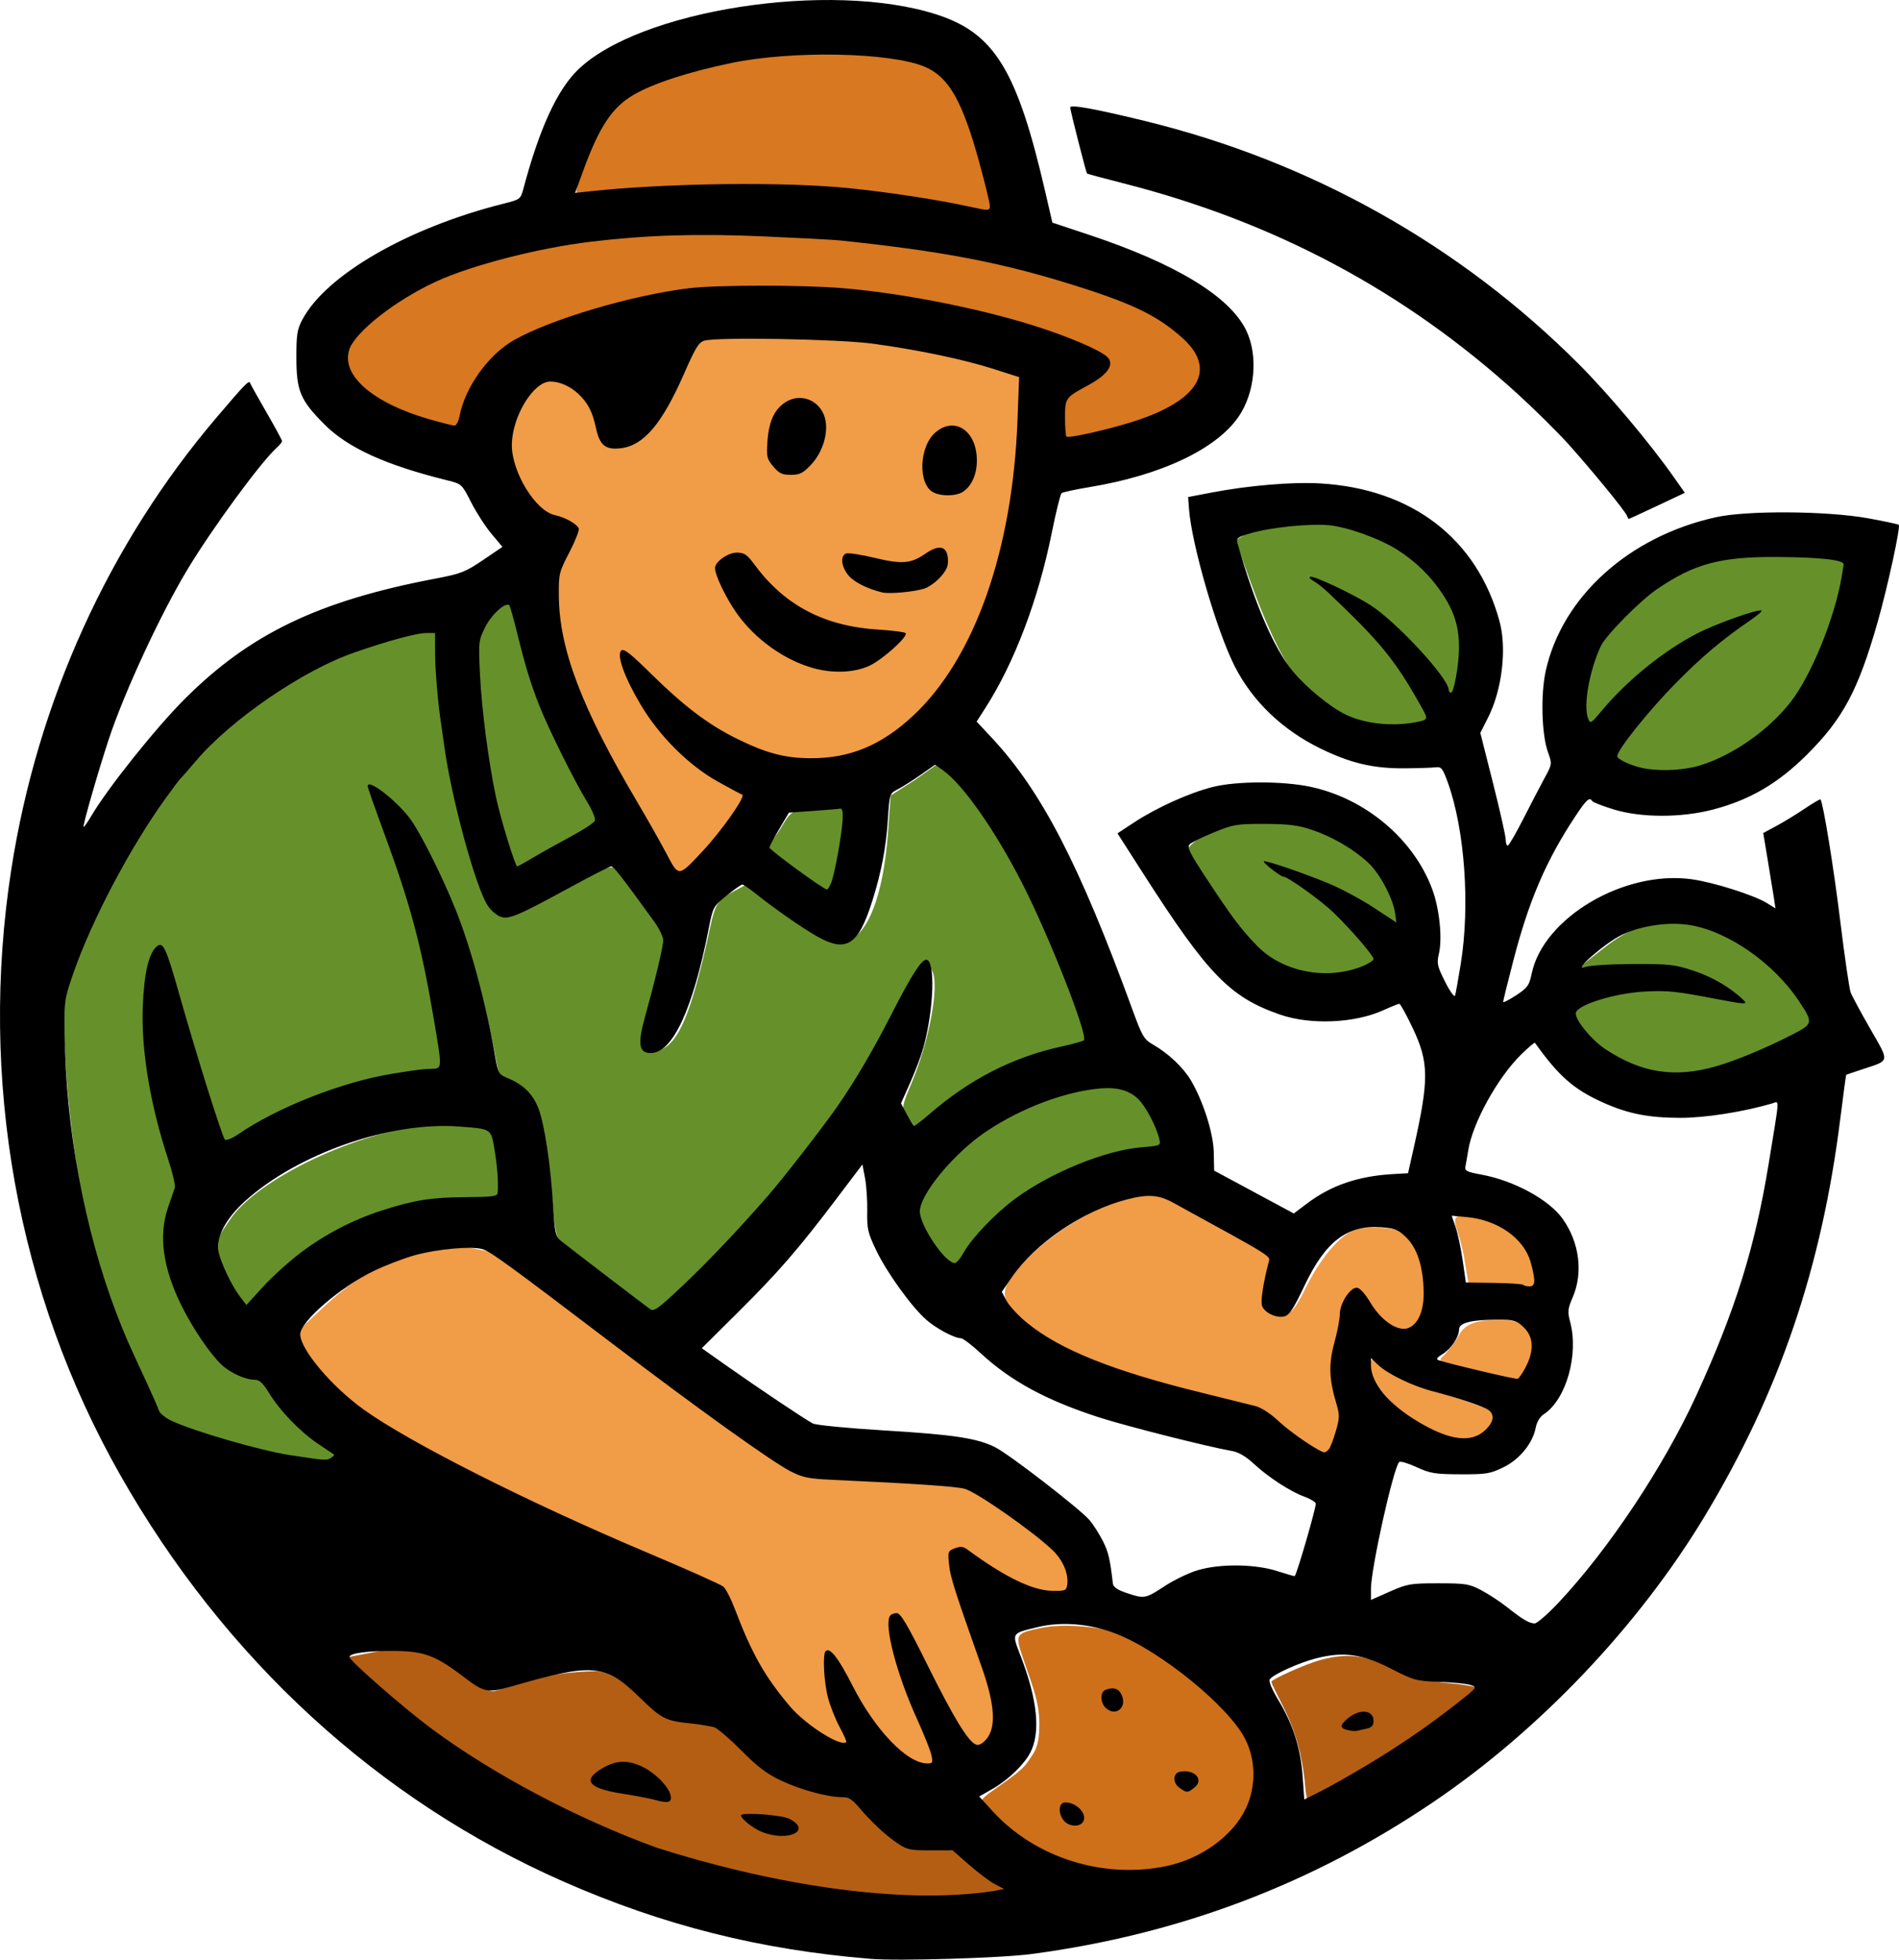
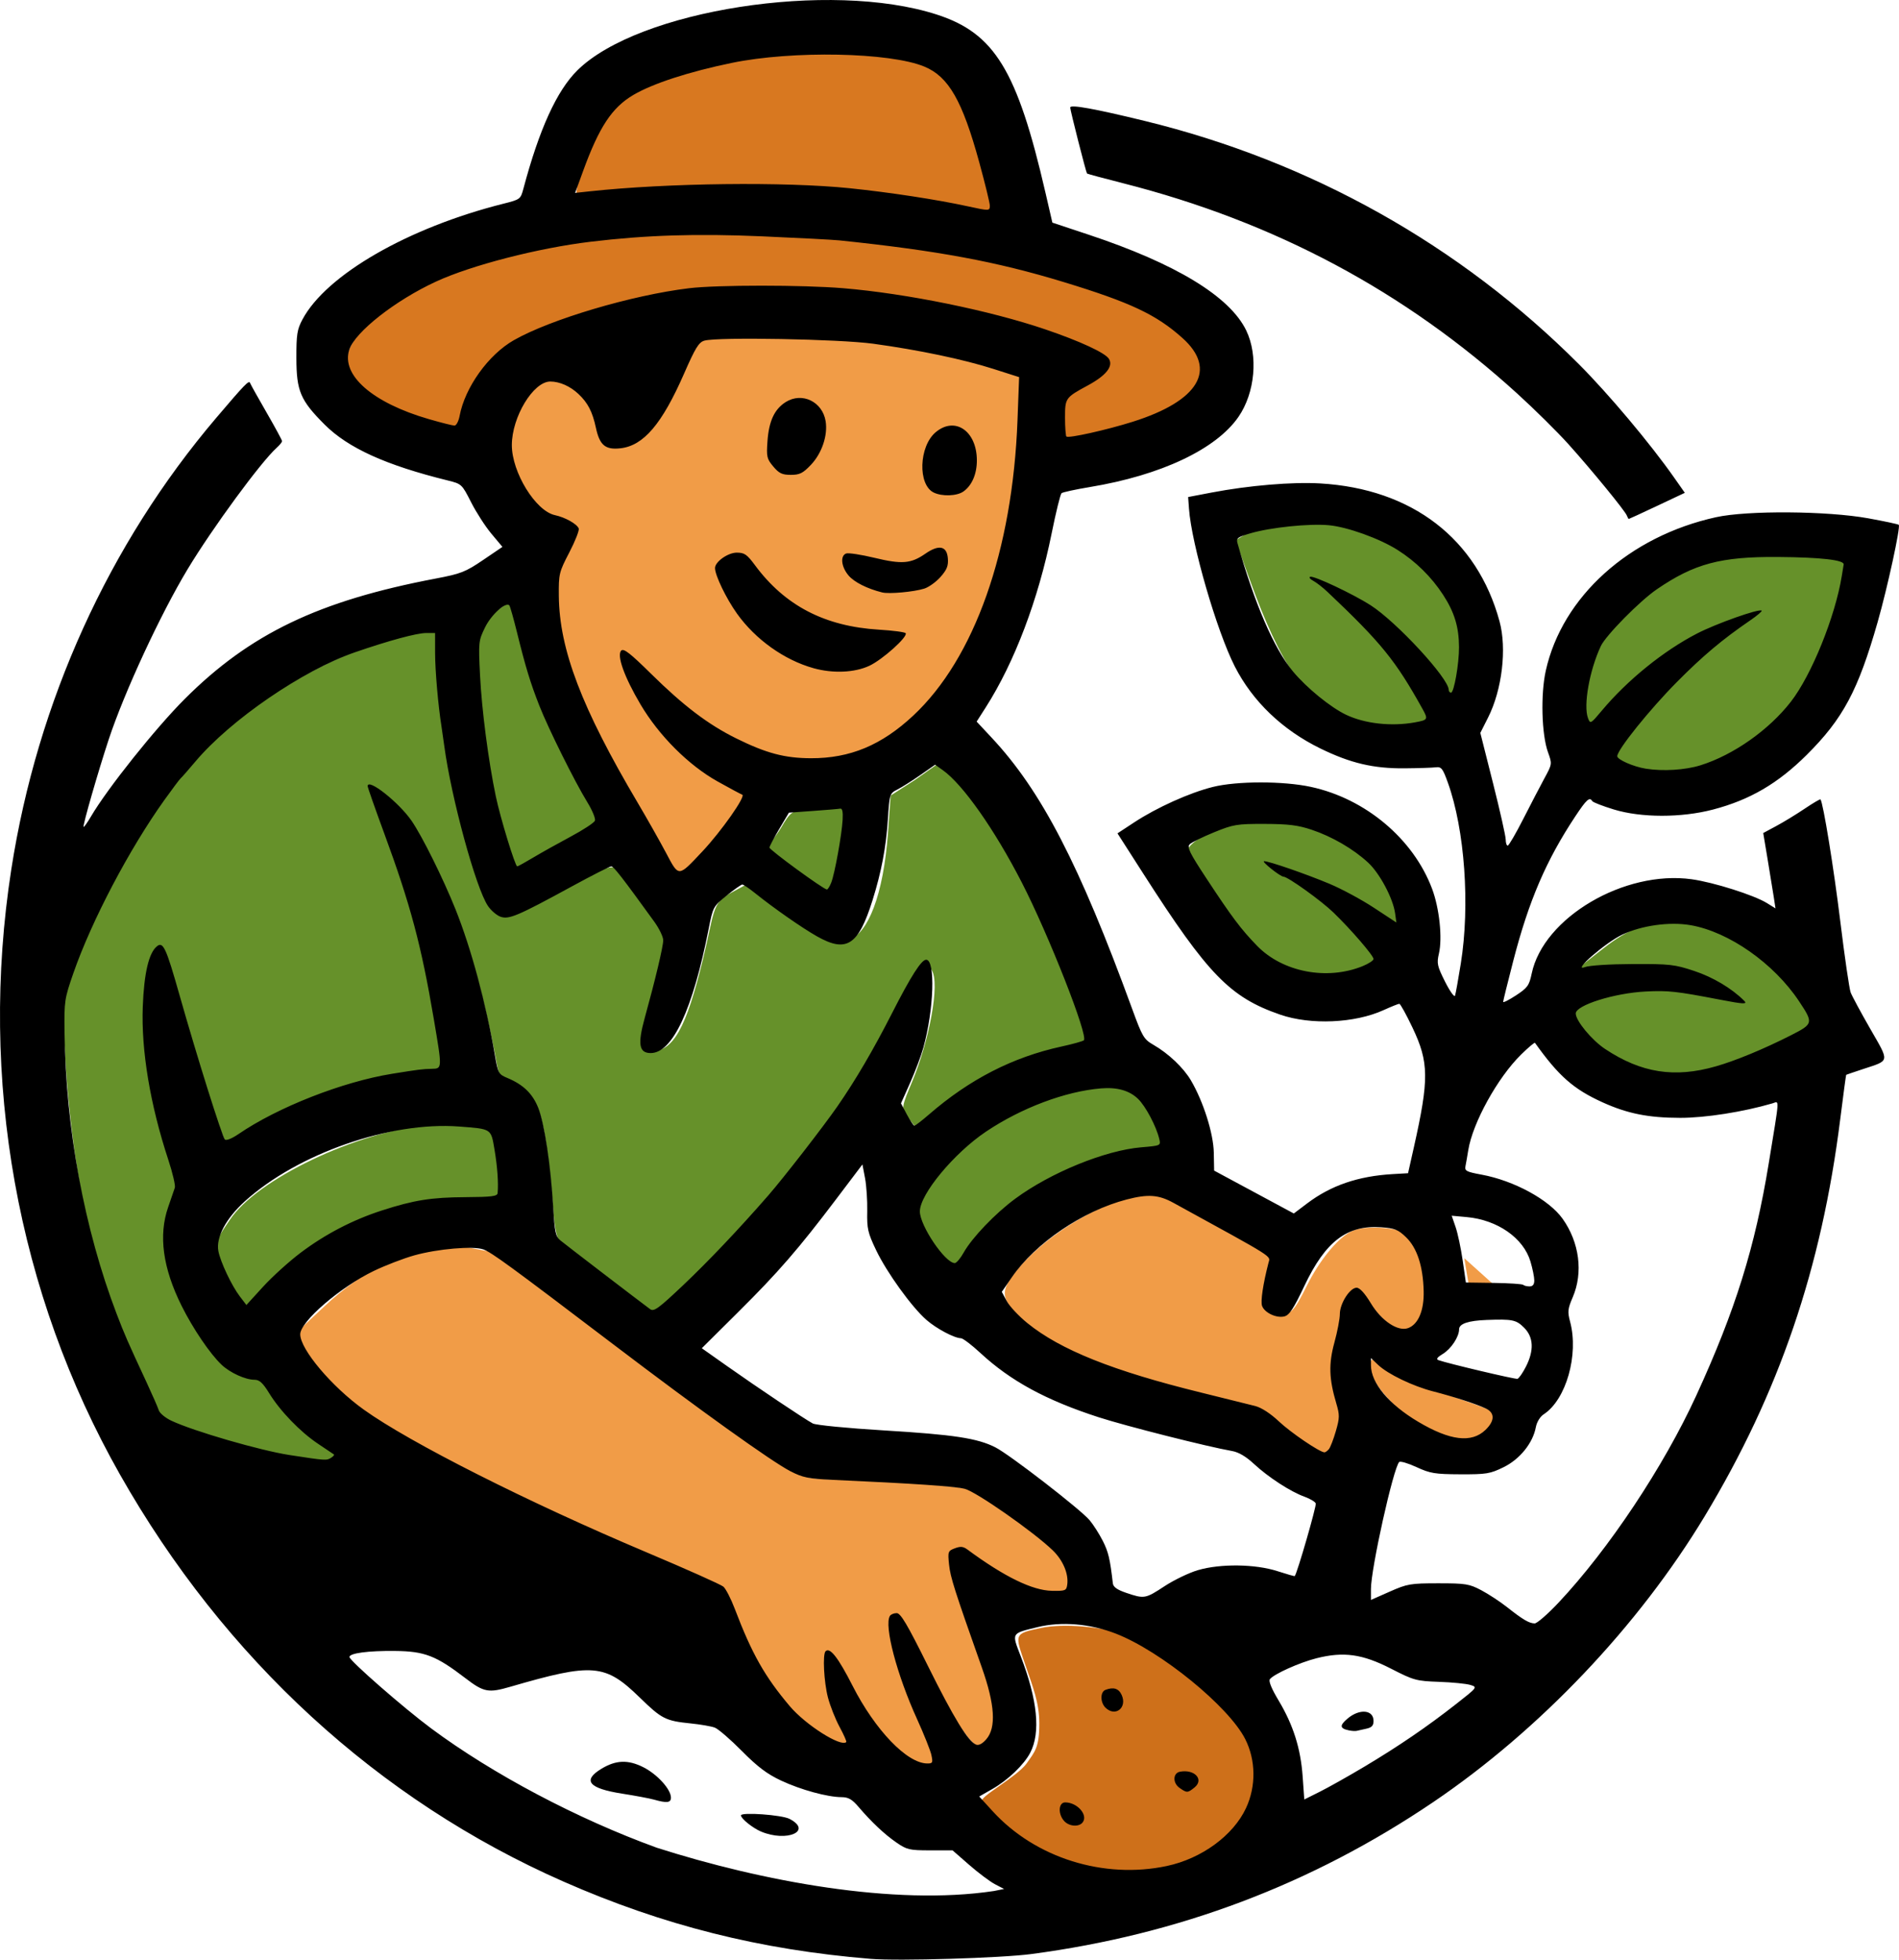
<svg xmlns="http://www.w3.org/2000/svg" width="193.804mm" height="199.969mm" viewBox="0 0 193.804 199.969" version="1.1" id="svg5" xml:space="preserve">
  <defs id="defs2" />
  <g id="layer1" transform="translate(-126.674,-16.456)">
    <g id="g50953">
      <path style="fill:#66912a;fill-opacity:1;stroke-width:1.289" d="m 597.196,625.881 c -1.418,-0.279 -10.552,-2.442 -14.45,-3.205 -10.649,-2.084 -33.4,-9.293 -39.516,-12.168 -5.079,-2.387 -3.784,-3.786 -10.77,-19.184 -9.931,-21.89 -14.407,-33.602 -19.595,-53.809 -5.232,-20.378 -8.682,-47.91 -9.863,-70.672 -0.856,-16.503 -1.375,-19.008 2.658,-31.044 7.325,-21.865 22.831,-50.301 37.61,-69.938 19.63,-26.083 53.769,-48.601 84.828,-57.502 23.333,-6.687 20.976,-6.779 21.168,16.951 0.175,21.584 3.834,32.702 9.044,53.332 6.601,26.138 8.925,34.264 15.354,34.264 1.408,0 12.264,-4.048 22.662,-9.443 21.856,-11.34 18.95,-10.048 31.033,6.934 4.037,5.673 7.602,12.368 7.602,14.14 0,1.739 -1.227,10.908 -3.354,19.331 -2.126,8.423 -5.005,16.752 -5.005,19.274 0,4.252 -1.366,3.732 2.273,3.732 8.379,0 13.343,-8.564 19.923,-35.683 4.214,-17.368 3.47,-21.33 10.022,-24.894 l 6.474,-3.521 12.846,8.535 c 16.031,10.651 22.418,14.082 27.108,12.473 6.904,-2.368 13.003,-16.656 14.764,-41.287 l 1.005,-14.058 9.33,-5.992 9.16,-6.448 9.042,7.384 c 8.859,7.234 18.564,24.324 27.388,41.963 11.156,22.3 23.592,56.234 21.733,58.093 -0.42,0.42 -7.358,2.61 -12.913,4.032 -16.987,4.349 -31.217,13.086 -46.63,24.615 l -6.682,4.998 -3.847,-4.651 c -2.782,-3.363 -2.162,-4.549 1.722,-13.878 6.408,-15.394 10.871,-37.637 7.484,-42.949 -2.24,-3.514 -1.516,-1.936 -10.851,15.258 -14.697,27.07 -18.407,32.454 -32.127,50.676 -20.822,27.654 -59.582,68.478 -63.494,66.977 -1.809,-0.694 -31.061,-22.598 -35.582,-26.707 -2.242,-2.037 -3.03,-5.61 -3.738,-14.716 -1.426,-18.337 -3.507,-34.12 -6.314,-39.115 -1.449,-2.578 -7.031,-6.834 -10.108,-8.693 -5.124,-3.095 -4.523,-4.125 -5.886,-11.003 -6.906,-34.87 -14.264,-57.028 -28.006,-82.478 -5.911,-10.947 -18.979,-22.223 -18.694,-20.258 0.08,0.553 1.656,7.28 4.933,16.468 3.277,9.188 7.961,22.536 9.99,29.175 3.715,12.156 11.507,46.684 11.682,56.169 l 0.135,7.312 -14.513,1.557 c -22.181,2.38 -42.057,10.681 -58.88,20.9 -4.25,2.582 -9.317,6.336 -9.924,5.708 -0.596,-0.617 -5.676,-13.145 -9.339,-25.195 -15.118,-49.731 -13.811,-49.653 -15.689,-49.653 -4.092,0 -5.068,6.041 -5.617,22.721 -0.608,18.469 0.854,30.048 7.112,51.39 3.961,13.509 7.61,13.61 5.524,21.538 -1.15,4.369 -4.996,13.181 -4.996,16.657 0,21.209 19.988,52.65 33.385,52.65 1.733,0 5.265,2.693 9.728,8.695 3.725,5.009 9.357,11.867 13.205,14.538 3.817,2.65 9.925,6.677 9.951,7.208 0.05,0.988 -6.868,3.407 -11.496,2.495 z" id="path15935" transform="scale(0.265)" />
      <path style="fill:#66912a;fill-opacity:1;stroke-width:1.289" d="m 672.399,385.343 c -5.779,-19.771 -7.941,-34.231 -9.887,-58.109 -1.415,-17.362 -1.952,-25.676 5.769,-29.265 l 7.399,-5.257 3.066,8.538 c 1.119,3.116 3.103,10.947 4.921,17.436 3.72,13.281 11.546,30.651 20.081,45.693 3.146,5.545 7.17,13.794 7.17,14.394 0,0.951 -31.334,19.296 -32.949,19.296 -0.336,0 -4.172,-7.942 -5.571,-12.727 z" id="path15937" transform="scale(0.265)" />
      <path style="fill:#66912a;fill-opacity:1;stroke-width:1.289" d="m 786.473,398.813 c -5.131,-3.603 -13.017,-8.15 -13.388,-9.119 -0.372,-0.969 3.776,-5.538 5.673,-8.775 3.385,-5.776 4.379,-7.175 10.898,-7.192 3.654,-0.01 10.526,-0.206 12.121,-0.634 2.54,-0.681 2.416,0.835 2.416,4.254 0,5.376 -3.593,27.893 -4.904,29.204 -0.588,0.588 -7.684,-4.134 -12.815,-7.737 z" id="path15939" transform="scale(0.265)" />
      <path style="fill:#66912a;fill-opacity:1;stroke-width:1.289" d="m 999.925,341.318 c -18.506,-6.433 -29.259,-24.611 -40.434,-55.493 l -5.669,-15.667 5.518,-3.365 c 1.912,-1.165 9.198,-2.396 15.861,-3.182 10.233,-1.207 15.649,-1.106 22.608,0.647 18.228,4.594 33.648,16.006 41.345,30.147 3.851,7.075 6.155,18.933 2.496,28.835 l -2.947,7.976 c -5.947,3.033 -6.222,7.503 -10.569,10.179 -5.33,1.532 -22.331,1.965 -28.208,-0.077 z" id="path15941" transform="scale(0.265)" />
      <path style="fill:#66912a;fill-opacity:1;stroke-width:1.289" d="m 977.473,438.084 c -6.671,-2.57 -14.4,-8.198 -19.218,-13.997 -7.826,-9.418 -23.448,-33.349 -22.848,-34.909 0.78,-2.029 5.496,-5.227 8.833,-6.82 5.228,-2.496 9.499,-4.352 22.822,-4.386 15.142,-0.039 17.743,1.504 26.338,5.886 11.319,5.771 19.375,14.214 22.599,22.811 1.383,3.688 3.584,10.479 3.315,10.76 -4.371,8.453 -2.945,8.493 -8.71,15.321 l -6.828,3.844 c -5.114,2.879 -20.654,3.667 -26.303,1.49 z" id="path15943" transform="scale(0.265)" />
      <path style="fill:#66912a;fill-opacity:1;stroke-width:1.289" d="m 1111.565,359.82 c -2.127,-0.513 -3.223,-0.736 -4.867,-1.543 -12.129,-8.843 -14.706,-9.733 -18.799,-22.29 0.018,-6.566 3.472,-19.381 6.449,-25.134 2.786,-5.385 18.566,-22.191 25.91,-26.295 12.659,-7.075 21.329,-10.534 44.566,-10.534 12.659,0 28.157,2.303 28.89,3.061 2.11,2.184 -6.719,27.875 -13.575,41.912 -5.266,10.781 -8.992,17.81 -16.317,24.694 -15.963,15.002 -34.517,20.193 -49.356,16.612 z" id="path15945" transform="scale(0.265)" />
      <path style="fill:#66912a;fill-opacity:1;stroke-width:1.289" d="m 1108.587,473.969 c -3.769,-0.957 -7.383,-3.355 -10.206,-5.223 -6.097,-4.035 -14.594,-11.96 -13.672,-14.363 -3.12,-8.926 -4.826,-11.729 2.53,-20.619 l 8.377,-6.554 c 9.184,-7.186 17.722,-11.097 30.466,-11.097 10.482,0 12.436,2.016 19.976,5.746 4.597,2.274 11.864,7.159 15.361,10.068 7.821,6.504 17.398,22.092 16.89,24.843 -0.519,2.812 -18.939,12.051 -33.144,16.781 -13.759,4.582 -16.094,5.621 -26.43,2.996 z" id="path15947" transform="scale(0.265)" />
      <path style="fill:#66912a;fill-opacity:1;stroke-width:1.289" d="m 839.223,544.184 c -1.947,-2.304 -4.79,-6.637 -6.12,-9.63 -2.383,-5.361 -1.091,-8.094 1.467,-13.109 10.278,-20.147 45.414,-40.608 69.037,-40.923 11.029,-0.147 15.757,4.16 19.93,12.434 4.802,9.521 4.699,11.493 -2.168,12.404 -13.934,1.847 -35.921,10.982 -48.441,19.494 -5.627,3.826 -18.349,15.988 -21.356,20.854 -1.454,2.352 -4.403,5.655 -5.645,4.921 -3.108,-1.837 -4.757,-4.14 -6.704,-6.444 z" id="path15949" transform="scale(0.265)" />
      <path style="fill:#f19c47;fill-opacity:1;stroke-width:1.289" d="m 735.263,394.203 c -1.178,-2.304 -8.046,-12.92 -13.884,-23.198 -15.021,-26.445 -19.157,-37.157 -24.386,-52.786 -3.726,-11.135 -4.786,-16.145 -4.919,-25.126 -0.144,-9.742 1.09,-11.533 4.368,-18.419 2.049,-4.306 3.534,-7.461 3.102,-8.586 -0.432,-1.125 -3.952,-2.158 -7.822,-3.87 -7.669,-3.392 -12.474,-9.394 -16.118,-19.606 -2.566,-7.19 -1.864,-15.844 2.767,-24.354 4.358,-8.008 12.191,-11.825 17.734,-9.494 5.835,2.454 12.956,7.986 14.646,14.697 2.018,8.013 0.2,9.163 6.846,9.163 8.6,0 8.268,-7.94 21.227,-24.487 l 9.793,-16.271 27.386,-1.03 c 34.477,-1.297 61.477,-2.363 86.025,11.943 l 13.048,3.283 -1.539,19.725 c -3.98,51.001 -14.625,85.298 -37.144,109.236 -6.743,7.169 -11.066,12.534 -18.459,16.188 -9.299,4.596 -13.062,5.135 -25.432,5.128 -11.088,-0.006 -15.248,-0.981 -22.174,-3.893 -13.014,-5.471 -23.001,-11.559 -37.897,-24.936 -7.695,-6.911 -12.18,-12.404 -12.918,-12.404 -2.339,0 0.662,3.621 3.932,10.644 7.102,15.255 19.107,26.617 33.734,35.307 7.466,4.436 11.177,8.95 10.125,10.917 -3.71,6.933 -24.248,28.675 -26.494,28.675 -0.543,0 -4.368,-4.14 -5.546,-6.444 z" id="path21887" transform="scale(0.265)" />
      <path style="fill:#f19c47;fill-opacity:1;stroke-width:1.289" d="m 829.681,740.674 c -6.607,-3.304 -15.032,-14.239 -21.82,-26.334 -10.417,-18.56 -11.206,-20.25 -10.354,-5.546 0.417,7.201 2.233,11.789 4.715,17.212 1.899,4.147 5.69,7.32 3.68,8.397 -2.788,1.495 -6.333,10e-4 -9.2,-1.461 -12.627,-6.442 -23.408,-21.583 -32.987,-43.426 -3.477,-7.929 -6.424,-14.821 -7.314,-15.386 -0.89,-0.564 -7.527,-3.658 -14.261,-6.597 -43.067,-18.796 -59.58,-25.157 -79.64,-35.31 -30.153,-15.26 -42.921,-24.296 -52.635,-33.195 -8.373,-7.67 -17.905,-19.377 -17.905,-22.89 0,-1.106 6.47,-6.662 10.992,-10.989 13.87,-13.27 37.644,-27.521 55.334,-22.676 l 9.468,1.804 46.872,34.935 c 53.683,40.012 67.735,48.52 74.253,51.647 2.465,1.183 17.616,0.975 32.147,1.77 14.531,0.795 28.114,2.399 29.886,2.831 5.095,1.241 24.734,13.709 32.864,21.554 5.989,5.779 7.733,10.682 7.733,14.015 0,3.908 -1.543,5.253 -6.122,5.252 -5.664,-10e-4 -19.489,-5.048 -28.433,-11.614 -4.73,-3.472 -6.562,-5.207 -8.972,-4.602 -5.054,1.268 -2.849,5.027 6.474,32.536 8.446,24.921 9.295,33.517 6.559,39.521 -3.295,7.231 -8.327,5.743 -23.556,-22.815 -9.399,-17.626 -11.46,-23.198 -13.464,-23.198 -5.822,0 -1.69,10.647 8.813,36.693 3.489,8.653 7.73,19.148 7.73,19.572 0,1.48 -2.714,2.371 -6.756,0.35 z" id="path21889" transform="scale(0.265)" />
      <path style="fill:#f19c47;fill-opacity:1;stroke-width:1.289" d="m 982.838,620.125 c -2.835,-1.899 -9.604,-6.744 -12.953,-9.513 -5.451,-4.508 -6.117,-4.722 -25.809,-9.819 -27.41,-7.094 -40.059,-10.035 -53.196,-16.376 -11.913,-5.75 -21.063,-14.135 -24.258,-19.547 -2.219,-3.759 -2.659,-6.333 1.748,-12.104 10.439,-13.672 31.319,-26.846 47.315,-30.151 7.287,-1.506 10.432,-1.013 19.716,3.803 22.339,11.589 35.285,18.887 34.472,20.909 -0.44,1.093 -2.026,7.135 -2.412,11.198 -0.808,8.503 -1.815,9.477 3.548,9.477 4.3,0 5.201,-0.627 10.347,-10.915 4.693,-9.382 11.49,-17.939 16.946,-20.761 5.581,-2.886 19.792,-1.366 24.008,1.775 10.752,8.012 7.873,41.976 -3.004,38.524 -1.502,-0.477 -7.728,-5.384 -11.053,-9.234 -3.324,-3.851 -5.37,-6.887 -6.634,-6.887 -3.253,0 -4.149,3.71 -6.91,18.239 -2.263,11.906 -2.394,13.25 -0.406,21.533 2.179,9.078 1.71,16.928 -1.839,21.77 -1.507,2.056 -4.839,1.284 -9.626,-1.922 z" id="path21891" transform="scale(0.265)" />
-       <path style="fill:#f19c47;fill-opacity:1;stroke-width:1.289" d="m 1054.143,557.558 -10.343,0.181 -1.87,-11.152 c -0.84,-5.006 -2.626,-10.406 -3.132,-12.001 -0.874,-2.753 -0.785,-5.133 3.911,-4.29 7.317,1.313 17.259,4.24 21.428,8.153 6.389,5.998 11.684,21.028 6.933,20.531 -1.24,-0.13 -11.421,-0.198 -16.927,-1.422 z" id="path21893" transform="scale(0.265)" />
-       <path style="fill:#f19c47;fill-opacity:1;stroke-width:1.289" d="m 1045.696,591.1 c -12.575,-3.1 -14.157,-4.909 -12.169,-6.56 1.222,-1.014 4.793,-5.35 6.127,-7.964 2.649,-5.192 7.596,-6.215 16.681,-6.242 8.037,-0.024 13.878,4.643 13.878,10.89 0,4.124 -4.345,14.198 -6.022,13.992 -0.379,-0.046 -10.77,-2.212 -18.496,-4.117 z" id="path21895" transform="scale(0.265)" />
+       <path style="fill:#f19c47;fill-opacity:1;stroke-width:1.289" d="m 1054.143,557.558 -10.343,0.181 -1.87,-11.152 z" id="path21893" transform="scale(0.265)" />
      <path style="fill:#d87820;fill-opacity:1;stroke-width:1.289" d="m 851.233,144.312 c -27.96,-6.624 -69.787,-11.035 -110.949,-9.053 -16.347,0.787 -36.456,2.592 -38.188,3.027 -2.93,0.735 -2.118,-3.174 -1.252,-6.624 1.925,-7.671 8.591,-25.027 13.033,-29.584 5.897,-6.049 16.409,-10.748 35.304,-15.74 14.56,-3.847 22.285,-5.432 49.696,-5.529 38.219,-0.135 44.569,5.196 52.255,20.567 3.607,7.213 11.866,35.272 11.863,39.583 -10e-4,1.83 -4.514,5.07 -11.761,3.353 z" id="path36253" transform="scale(0.265)" />
      <path style="fill:#d87820;fill-opacity:1;stroke-width:1.289" d="m 887.41,225.04 c -1.5,-6.524 -0.487,-9.558 7.158,-14.756 5.722,-3.89 9.125,-5.18 9.419,-7.709 0.355,-3.053 -0.311,-2.705 -7.589,-6.179 -16.433,-7.843 -40.153,-14.07 -71.746,-19.259 -11.176,-1.836 -20.575,-3.136 -48.007,-3.144 -31.814,-0.009 -34.99,0.088 -47.362,2.851 -17.315,3.866 -37.215,10.436 -46.816,15.529 -10.795,5.727 -21.929,19.989 -24.712,31.55 -1.066,4.426 -5.553,3.655 -17.816,-0.516 -12.337,-4.195 -23.681,-10.975 -26.466,-16.815 -2.052,-4.303 -2.518,-7.332 -0.121,-11.783 5.181,-9.625 27.369,-25.137 47.627,-31.755 28.018,-9.154 53.424,-11.761 92.469,-11.772 56.849,-0.016 104.529,7.138 146.598,20.977 28.58,9.402 44.14,21.998 44.14,32.653 0,3.739 -6.976,11.732 -14.098,15.608 -6.097,3.319 -25.06,13.272 -34.784,10.876 l -6.191,1.047 z" id="path36255" transform="scale(0.265)" />
      <path style="fill:#66912a;fill-opacity:1;stroke-width:1.289" d="m 563.463,550.117 c -4.301,-9.033 -1.192,-11.861 3.03,-18.24 10.319,-15.593 48.517,-33.928 76.754,-36.662 21.831,-2.114 26.67,1.392 27.881,15.5 l 1.162,13.541 -13.199,1.263 c -35.842,3.431 -48.975,8.156 -71.426,27.81 -5.316,4.654 -13.214,13.203 -14.139,13.219 -0.925,0.016 -6.473,-8.892 -8.354,-12.843 z" id="path42337" transform="scale(0.265)" />
      <path style="fill:#f19c47;fill-opacity:1;stroke-width:1.289" d="m 1031.176,615.35 c -8.144,-3.695 -18.951,-14.281 -22.608,-19.663 -4.357,-6.413 -4.175,-12.965 2.15,-9.48 3.013,1.66 16.287,9.984 22.312,12.099 16.017,5.622 22.553,7.805 22.553,8.993 0,2.093 -4.53,10.424 -7.826,10.397 -1.854,-0.016 -13.48,-0.938 -16.582,-2.346 z" id="path44340" transform="scale(0.265)" />
      <path style="fill:#ce701a;fill-opacity:1;stroke-width:1.289" d="m 897.586,782.259 c -12.37,-3.241 -22.98,-10.257 -33.042,-17.631 -11.61,-8.509 -11.467,-7.869 -1.071,-15.242 2.295,-1.628 7.939,-5.46 9.897,-8.237 3.185,-4.519 4.923,-6.145 4.897,-15.465 -0.023,-8.009 -2.472,-13.931 -5.295,-22.223 -4.189,-12.307 -4.729,-12.241 6.259,-14.538 8.045,-1.682 23.098,-0.665 32.797,2.944 9.167,3.411 27.137,16.204 36.704,25.452 11.147,10.775 12.97,16.923 13.816,26.244 0.605,6.669 0.444,11.162 -2.516,17.211 -9.485,19.386 -36.188,28.365 -62.447,21.486 z" id="path47033" transform="scale(0.265)" />
-       <path style="fill:#b45e14;fill-opacity:1;stroke-width:1.289" d="M 793.578,793.094 C 773.638,790.076 743.154,780.175 727.28,774.305 688.448,759.945 644.88,737.932 621.516,710.867 l -9.239,-10.703 11.3,-2.177 c 14.324,-2.76 22.078,0.906 35.407,10.409 3.837,2.735 6.995,4.972 8.829,4.97 1.834,-0.002 9.755,-3.109 18.159,-5.233 8.404,-2.125 18.914,-2.496 20.987,-2.496 5.985,0 11.075,3.755 20.544,12.169 7.328,6.511 10.407,6.719 15.39,7.374 11.904,1.563 14.186,3.058 23.322,11.37 10.78,9.807 19.825,14.135 33.012,16.647 8.678,1.653 9.711,3.511 14.26,8.833 2.719,3.181 6.29,6.897 9.605,9.093 5.251,3.478 6.357,3.082 13.956,3.082 4.874,0 10.472,0.388 10.954,1.169 0.475,0.768 4.483,4.672 8.609,7.729 l 11.164,8.269 -9.546,1.243 c -10.058,1.31 -48.856,2.87 -64.652,0.479 z" id="path50830" transform="scale(0.265)" />
-       <path style="fill:#b45e14;fill-opacity:1;stroke-width:1.289" d="m 980.791,751.266 c -0.683,-8.851 -2.49,-19.236 -7.579,-29.879 -2.829,-5.916 -5.773,-11.271 -5.546,-11.773 0.415,-0.916 12.92,-6.749 19.358,-8.426 9.304,-2.423 16.117,-2.115 28.878,3.555 7.214,3.205 12.659,4.883 20.526,5.539 5.824,0.486 12.753,1.822 12.753,2.412 0,3.584 -61.188,45.414 -66.622,45.414 -0.471,0 -1.584,-4.464 -1.768,-6.841 z" id="path50832" transform="scale(0.265)" />
      <path style="fill:#000000;stroke-width:0.265" d="m 215.521,216.345 c -11.271,-0.924 -21.169,-3.413 -31.324,-7.879 -18.913,-8.317 -34.621,-22.732 -45.287,-41.557 -10.493,-18.521 -14.408,-40.329 -11.083,-61.739 2.66,-17.129 9.946,-33.176 20.92,-46.079 2.902,-3.412 3.335,-3.86 3.444,-3.562 0.055,0.151 0.813,1.508 1.685,3.017 0.871,1.508 1.584,2.825 1.584,2.926 0,0.101 -0.252,0.41 -0.559,0.688 -1.614,1.455 -6.558,8.196 -9.08,12.379 -2.775,4.603 -6.454,12.54 -8.048,17.361 -1.077,3.258 -2.679,8.827 -2.57,8.935 0.046,0.046 0.389,-0.436 0.762,-1.072 1.664,-2.839 6.581,-9.001 9.559,-11.979 6.655,-6.654 13.677,-10.024 25.613,-12.289 2.571,-0.488 3.035,-0.669 4.829,-1.886 l 1.984,-1.346 -1.125,-1.343 c -0.619,-0.739 -1.551,-2.184 -2.073,-3.212 -0.936,-1.845 -0.967,-1.874 -2.381,-2.223 -6.318,-1.56 -10.173,-3.31 -12.568,-5.705 -2.473,-2.473 -2.873,-3.413 -2.881,-6.773 -0.006,-2.42 0.074,-2.929 0.618,-3.949 2.432,-4.56 10.785,-9.372 20.512,-11.815 1.711,-0.43 1.752,-0.461 2.038,-1.531 1.621,-6.078 3.405,-9.993 5.501,-12.07 6.221,-6.163 25.808,-9.209 36.676,-5.704 5.908,1.906 8.219,5.687 11.099,18.165 l 0.709,3.072 3.703,1.23 c 8.894,2.954 14.399,6.299 16.079,9.769 1.244,2.569 0.907,6.354 -0.784,8.812 -2.276,3.307 -7.9,5.966 -15.17,7.17 -1.47,0.244 -2.771,0.526 -2.892,0.627 -0.121,0.101 -0.576,1.95 -1.011,4.109 -1.36,6.744 -3.797,13.171 -6.733,17.761 l -0.921,1.439 1.532,1.639 c 5.075,5.429 8.944,12.898 14.345,27.691 1.036,2.837 1.186,3.089 2.175,3.659 1.527,0.879 3.064,2.338 3.819,3.627 1.269,2.165 2.296,5.412 2.332,7.372 l 0.034,1.83 4.066,2.188 4.066,2.188 1.366,-1.032 c 2.429,-1.834 5.202,-2.783 8.729,-2.987 l 1.564,-0.09 0.59,-2.629 c 1.567,-6.987 1.548,-8.683 -0.137,-12.228 -0.635,-1.337 -1.24,-2.431 -1.344,-2.431 -0.104,0 -0.828,0.291 -1.61,0.646 -2.948,1.34 -7.441,1.535 -10.555,0.458 -5.118,-1.77 -7.366,-4.086 -13.967,-14.388 l -2.632,-4.108 1.693,-1.113 c 2.317,-1.523 5.653,-3.027 8.033,-3.621 2.463,-0.615 7.192,-0.618 10.019,-0.007 5.571,1.205 10.444,5.3 12.358,10.385 0.751,1.996 1.072,5.034 0.7,6.632 -0.231,0.995 -0.169,1.275 0.634,2.872 0.49,0.973 0.945,1.608 1.012,1.411 0.067,-0.197 0.332,-1.668 0.589,-3.269 0.955,-5.946 0.404,-13.669 -1.317,-18.455 -0.53,-1.476 -0.665,-1.645 -1.249,-1.574 -0.36,0.044 -1.785,0.09 -3.168,0.102 -3.184,0.029 -5.527,-0.524 -8.599,-2.026 -3.88,-1.898 -6.912,-4.804 -8.732,-8.368 -1.835,-3.593 -4.414,-12.477 -4.676,-16.106 l -0.086,-1.183 2.381,-0.455 c 3.816,-0.729 8.251,-1.101 11.107,-0.933 9.375,0.552 16,5.648 18.292,14.072 0.76,2.794 0.26,6.988 -1.173,9.826 l -0.787,1.559 1.295,5.128 c 0.712,2.82 1.295,5.408 1.295,5.751 0,0.343 0.092,0.623 0.204,0.623 0.112,0 0.825,-1.22 1.584,-2.712 0.759,-1.492 1.735,-3.367 2.169,-4.167 0.786,-1.448 0.788,-1.461 0.359,-2.646 -0.653,-1.804 -0.764,-5.908 -0.225,-8.328 1.681,-7.555 8.51,-13.71 17.375,-15.659 3.203,-0.704 11.349,-0.645 15.529,0.112 1.648,0.299 3.052,0.598 3.119,0.666 0.198,0.198 -1.148,6.394 -2.155,9.92 -1.998,6.994 -3.537,9.873 -7.246,13.56 -2.94,2.922 -5.798,4.59 -9.557,5.575 -3.231,0.847 -7.329,0.844 -10.12,-0.008 -1.133,-0.346 -2.123,-0.729 -2.198,-0.852 -0.281,-0.455 -0.586,-0.181 -1.742,1.563 -2.973,4.487 -4.744,8.614 -6.329,14.751 -0.564,2.183 -1.027,4.059 -1.028,4.169 -0.002,0.11 0.588,-0.187 1.311,-0.661 1.18,-0.774 1.344,-1.002 1.603,-2.233 1.2,-5.706 9.462,-10.572 16.328,-9.617 2.241,0.312 6.357,1.615 7.676,2.43 l 0.875,0.541 -0.175,-1.151 c -0.097,-0.633 -0.378,-2.363 -0.626,-3.844 l -0.45,-2.693 1.346,-0.724 c 0.74,-0.398 2.04,-1.191 2.888,-1.762 0.848,-0.571 1.573,-0.997 1.61,-0.948 0.277,0.363 1.358,7.026 2.024,12.475 0.441,3.61 0.917,6.865 1.056,7.232 0.14,0.367 1.042,2.041 2.005,3.718 1.973,3.437 2.017,3.183 -0.697,4.081 -0.946,0.313 -1.74,0.583 -1.764,0.6 -0.025,0.017 -0.299,2.055 -0.609,4.528 -1.913,15.242 -6.246,27.936 -13.823,40.503 -6.755,11.203 -16.862,21.844 -27.724,29.192 -12.388,8.38 -25.953,13.506 -41.01,15.499 -3.108,0.411 -13.556,0.723 -16.404,0.49 z m 12.568,-6.92 1.058,-0.21 -0.926,-0.484 c -0.509,-0.266 -1.693,-1.153 -2.63,-1.971 l -1.703,-1.487 -2.287,-4e-5 c -2.11,-4e-5 -2.376,-0.062 -3.436,-0.794 -1.235,-0.853 -2.54,-2.082 -3.879,-3.649 -0.653,-0.765 -1.031,-0.982 -1.72,-0.985 -1.452,-0.006 -4.164,-0.749 -6.175,-1.691 -1.438,-0.674 -2.397,-1.397 -4.009,-3.025 -1.166,-1.177 -2.407,-2.248 -2.759,-2.381 -0.352,-0.133 -1.459,-0.325 -2.461,-0.427 -2.564,-0.26 -2.958,-0.46 -5.19,-2.635 -3.547,-3.456 -4.779,-3.559 -13.221,-1.105 -2.236,0.65 -2.705,0.56 -4.577,-0.875 -3.007,-2.304 -4.16,-2.749 -7.205,-2.78 -2.723,-0.027 -4.63,0.227 -4.63,0.616 0,0.369 5.516,5.189 8.334,7.283 6.297,4.677 14.926,9.24 23.039,12.183 10.714,3.422 24.22,5.943 34.375,4.417 z m -23.748,-6.07 c -0.845,-0.355 -2.049,-1.324 -2.049,-1.649 0,-0.352 4.162,-0.055 4.953,0.354 2.389,1.235 -0.25,2.411 -2.905,1.295 z m -10.912,-3.256 c -0.437,-0.124 -1.912,-0.401 -3.278,-0.615 -3.391,-0.531 -4.065,-1.339 -2.111,-2.528 1.485,-0.903 2.717,-0.953 4.276,-0.172 1.425,0.713 2.832,2.258 2.832,3.108 0,0.527 -0.417,0.577 -1.72,0.207 z m 52.327,6.77 c 3.55,-0.752 6.779,-3.114 8.083,-5.912 1.037,-2.226 1.005,-4.888 -0.084,-7.041 -1.682,-3.323 -8.622,-8.979 -13.198,-10.756 -2.629,-1.021 -5.56,-1.263 -8.013,-0.662 -2.693,0.66 -2.629,0.549 -1.703,2.959 1.718,4.471 2.048,7.779 0.979,9.845 -0.632,1.223 -2.275,2.799 -3.863,3.706 l -1.349,0.77 1.383,1.513 c 4.346,4.755 11.319,6.945 17.766,5.579 z m -10.481,-4.593 c -0.649,-0.717 -0.581,-1.897 0.109,-1.897 1.244,0 2.372,1.306 1.772,2.051 -0.39,0.484 -1.377,0.404 -1.881,-0.153 z m 11.777,-3.378 c -0.71,-0.498 -0.684,-1.51 0.043,-1.649 1.488,-0.284 2.487,0.796 1.487,1.606 -0.703,0.569 -0.776,0.571 -1.531,0.043 z m -7.566,-8.195 c -0.537,-0.537 -0.535,-1.598 0.003,-1.805 0.822,-0.316 1.353,-0.15 1.657,0.516 0.597,1.31 -0.661,2.287 -1.66,1.289 z m 26.439,6.025 c 3.508,-2.095 6.392,-4.064 9.347,-6.381 2.199,-1.724 2.202,-1.728 1.455,-1.955 -0.412,-0.125 -1.85,-0.267 -3.196,-0.315 -2.319,-0.083 -2.575,-0.153 -4.891,-1.341 -2.927,-1.501 -4.842,-1.768 -7.615,-1.065 -1.735,0.44 -4.302,1.591 -4.749,2.129 -0.158,0.19 0.155,0.958 0.889,2.185 1.493,2.495 2.248,4.882 2.452,7.751 l 0.167,2.347 1.615,-0.808 c 0.888,-0.445 2.925,-1.591 4.526,-2.547 z m -1.587,-3.699 c -0.942,-0.194 -0.974,-0.499 -0.128,-1.211 1.223,-1.029 2.642,-0.894 2.642,0.251 0,0.47 -0.183,0.668 -0.728,0.788 -0.4,0.088 -0.847,0.187 -0.992,0.221 -0.146,0.034 -0.503,0.012 -0.794,-0.048 z m -42.608,2.522 c -0.102,-0.473 -0.76,-2.123 -1.463,-3.668 -2.066,-4.538 -3.385,-9.543 -2.775,-10.529 0.098,-0.159 0.41,-0.289 0.693,-0.289 0.405,0 1.079,1.139 3.173,5.358 2.65,5.341 4.125,7.75 4.934,8.061 0.274,0.105 0.649,-0.094 1.046,-0.557 1.02,-1.186 0.872,-3.539 -0.459,-7.306 -2.805,-7.933 -3.215,-9.221 -3.348,-10.51 -0.137,-1.322 -0.111,-1.394 0.592,-1.661 0.577,-0.219 0.855,-0.191 1.293,0.133 3.747,2.767 6.619,4.169 8.615,4.206 1.367,0.025 1.474,-0.018 1.56,-0.623 0.156,-1.104 -0.428,-2.491 -1.473,-3.502 -1.945,-1.882 -7.82,-5.99 -8.986,-6.283 -1.02,-0.257 -5.177,-0.539 -13.437,-0.914 -2.526,-0.114 -3.092,-0.23 -4.366,-0.887 -1.913,-0.988 -9.25,-6.244 -18,-12.894 -10.621,-8.072 -12.501,-9.445 -13.327,-9.735 -1.055,-0.37 -4.658,-0.06 -7.046,0.607 -1.091,0.304 -2.958,1.022 -4.147,1.595 -3.408,1.641 -7.494,5.164 -7.494,6.461 0,1.531 3.212,5.338 6.482,7.683 4.692,3.365 16.766,9.458 28.84,14.554 4.075,1.72 7.612,3.299 7.86,3.511 0.248,0.211 0.774,1.233 1.169,2.271 1.742,4.583 3.055,6.905 5.616,9.934 1.613,1.907 5.217,4.194 5.758,3.654 0.055,-0.055 -0.251,-0.749 -0.681,-1.542 -0.429,-0.793 -0.965,-2.148 -1.19,-3.011 -0.41,-1.574 -0.555,-4.399 -0.242,-4.712 0.443,-0.443 1.28,0.627 2.752,3.514 2.315,4.541 5.555,7.916 7.619,7.936 0.558,0.005 0.599,-0.076 0.431,-0.854 z m 63.984,-15.536 c 5.126,-5.448 10.747,-13.897 14.075,-21.154 3.992,-8.705 5.994,-15.119 7.398,-23.71 1.135,-6.944 1.097,-6.314 0.375,-6.103 -2.994,0.876 -6.857,1.482 -9.423,1.478 -3.239,-0.004 -5.373,-0.432 -7.919,-1.586 -2.957,-1.341 -4.479,-2.681 -6.892,-6.067 -0.046,-0.064 -0.682,0.472 -1.414,1.191 -2.404,2.36 -4.95,6.972 -5.398,9.774 -0.093,0.582 -0.219,1.306 -0.28,1.609 -0.099,0.49 0.082,0.586 1.642,0.874 3.308,0.61 6.884,2.555 8.268,4.499 1.72,2.415 2.117,5.497 1.033,8.016 -0.509,1.182 -0.539,1.473 -0.265,2.5 0.898,3.357 -0.406,7.941 -2.685,9.434 -0.383,0.251 -0.713,0.789 -0.814,1.325 -0.304,1.619 -1.63,3.264 -3.286,4.077 -1.375,0.675 -1.752,0.737 -4.414,0.727 -2.598,-0.01 -3.079,-0.089 -4.478,-0.734 -0.862,-0.398 -1.658,-0.631 -1.768,-0.518 -0.599,0.614 -2.882,10.881 -2.882,12.959 v 1.113 l 1.918,-0.848 c 1.796,-0.794 2.112,-0.848 4.961,-0.848 2.787,0 3.155,0.059 4.381,0.706 0.736,0.389 1.927,1.17 2.646,1.738 1.606,1.267 2.238,1.639 2.801,1.649 0.24,0.004 1.328,-0.941 2.419,-2.1 z m -40.199,-1.693 c 0.968,-0.636 2.504,-1.375 3.413,-1.642 2.296,-0.675 5.866,-0.629 8.123,0.105 0.94,0.305 1.731,0.53 1.759,0.5 0.239,-0.259 2.238,-7.17 2.144,-7.413 -0.067,-0.174 -0.583,-0.482 -1.147,-0.685 -1.415,-0.507 -3.697,-1.988 -5.162,-3.35 -0.821,-0.763 -1.565,-1.199 -2.249,-1.317 -2.461,-0.428 -10.806,-2.54 -13.574,-3.435 -5.393,-1.744 -9.007,-3.707 -12.101,-6.572 -0.886,-0.821 -1.775,-1.495 -1.973,-1.498 -0.682,-0.011 -2.513,-0.983 -3.535,-1.878 -1.499,-1.311 -4.041,-4.837 -5.127,-7.11 -0.847,-1.773 -0.942,-2.191 -0.906,-3.969 0.022,-1.093 -0.079,-2.615 -0.225,-3.383 l -0.266,-1.396 -2.657,3.513 c -3.883,5.134 -5.92,7.481 -10.046,11.579 l -3.69,3.664 2.594,1.831 c 3.095,2.185 7.919,5.415 8.729,5.844 0.324,0.172 3.522,0.484 7.259,0.71 7.138,0.431 9.545,0.796 11.381,1.729 1.459,0.741 8.681,6.324 9.612,7.431 0.385,0.457 0.993,1.41 1.351,2.118 0.57,1.124 0.736,1.825 1.024,4.326 0.043,0.376 0.437,0.657 1.361,0.971 1.849,0.628 1.956,0.61 3.907,-0.672 z m -85.033,-13.121 c 0.214,-0.135 0.333,-0.285 0.265,-0.332 -0.069,-0.047 -0.799,-0.537 -1.623,-1.089 -1.817,-1.217 -3.855,-3.328 -4.985,-5.166 -0.639,-1.039 -0.99,-1.361 -1.485,-1.361 -0.937,0 -2.498,-0.712 -3.369,-1.535 -1.172,-1.108 -2.916,-3.679 -4.075,-6.005 -1.922,-3.86 -2.377,-7.196 -1.374,-10.079 0.299,-0.859 0.605,-1.749 0.68,-1.978 0.075,-0.228 -0.222,-1.501 -0.659,-2.828 -1.86,-5.645 -2.785,-11.19 -2.612,-15.667 0.131,-3.392 0.612,-5.451 1.434,-6.133 0.64,-0.531 0.94,0.115 2.324,5.001 1.752,6.186 4.342,14.426 4.622,14.707 0.136,0.136 0.716,-0.096 1.383,-0.552 4.01,-2.746 10.634,-5.344 15.7,-6.159 2.718,-0.437 3.089,-0.483 4.035,-0.503 1.068,-0.023 1.067,0.017 0.198,-5.107 -1.275,-7.52 -2.38,-11.652 -5.061,-18.935 -0.927,-2.518 -1.685,-4.679 -1.685,-4.804 0,-0.861 3.187,1.655 4.484,3.54 1.08,1.57 3.218,5.877 4.476,9.016 1.604,4.003 3.108,9.569 4.026,14.898 0.318,1.847 0.375,1.951 1.266,2.323 1.637,0.684 2.581,1.6 3.165,3.071 0.63,1.586 1.269,5.85 1.521,10.149 0.148,2.518 0.244,2.957 0.736,3.364 0.513,0.425 8.076,6.217 9.147,7.005 0.389,0.287 0.836,-0.036 3.399,-2.461 2.539,-2.402 5.692,-5.726 8.658,-9.129 1.573,-1.804 5.636,-7.04 7.073,-9.113 1.847,-2.665 3.68,-5.795 5.58,-9.525 1.904,-3.738 2.98,-5.424 3.465,-5.424 0.962,0 0.798,5.083 -0.289,8.996 -0.222,0.8 -0.826,2.401 -1.342,3.558 l -0.937,2.102 0.604,1.139 c 0.332,0.626 0.679,1.139 0.77,1.139 0.091,0 0.759,-0.514 1.485,-1.143 4.142,-3.59 8.547,-5.849 13.515,-6.932 1.15,-0.251 2.18,-0.537 2.29,-0.636 0.476,-0.432 -3.593,-10.776 -6.343,-16.123 -2.774,-5.395 -6.001,-9.983 -8.045,-11.438 l -0.789,-0.562 -1.507,1.051 c -0.829,0.578 -1.876,1.239 -2.326,1.469 -0.814,0.416 -0.82,0.436 -0.995,3.106 -0.185,2.827 -0.661,5.328 -1.557,8.189 -1.447,4.62 -2.651,5.405 -5.67,3.701 -1.519,-0.857 -4.425,-2.884 -6.331,-4.416 -0.597,-0.48 -1.179,-0.872 -1.293,-0.872 -0.114,0 -0.833,0.506 -1.597,1.124 -1.367,1.107 -1.397,1.16 -1.832,3.373 -1.625,8.268 -3.691,12.7 -5.92,12.7 -1.195,0 -1.349,-0.901 -0.612,-3.572 1.087,-3.936 1.889,-7.307 1.889,-7.941 0,-0.347 -0.413,-1.203 -0.919,-1.901 -3.282,-4.536 -4.137,-5.636 -4.382,-5.636 -0.152,0 -1.968,0.923 -4.036,2.051 -5.517,3.009 -6.41,3.388 -7.264,3.088 -0.392,-0.138 -0.972,-0.635 -1.289,-1.106 -1.236,-1.834 -3.744,-11.028 -4.456,-16.336 -0.098,-0.728 -0.225,-1.621 -0.284,-1.984 -0.335,-2.091 -0.649,-5.694 -0.651,-7.474 l -0.002,-2.051 h -0.922 c -0.948,0 -3.813,0.776 -7.245,1.962 -5.335,1.844 -12.702,6.887 -16.301,11.16 -0.724,0.86 -1.394,1.623 -1.489,1.695 -0.094,0.073 -0.841,1.067 -1.659,2.209 -3.582,5.003 -7.433,12.324 -9.291,17.663 -0.911,2.616 -0.949,2.872 -0.909,6.048 0.123,9.831 2.024,20.114 5.31,28.716 0.812,2.127 1.124,2.84 3.078,7.042 0.583,1.254 1.137,2.523 1.231,2.82 0.094,0.297 0.676,0.778 1.293,1.067 2.272,1.068 9.06,3.038 12.056,3.498 3.726,0.573 3.771,0.575 4.257,0.268 z m 101.815,-0.87 c 0.15,-0.182 0.468,-1.009 0.708,-1.838 0.391,-1.352 0.396,-1.642 0.048,-2.817 -0.748,-2.517 -0.795,-4.04 -0.195,-6.227 0.305,-1.113 0.555,-2.421 0.555,-2.907 0,-1.073 1.025,-2.682 1.708,-2.682 0.324,0 0.83,0.552 1.456,1.587 1.087,1.798 2.765,2.916 3.803,2.534 1.04,-0.383 1.637,-1.804 1.587,-3.782 -0.064,-2.54 -0.672,-4.398 -1.793,-5.485 -0.808,-0.783 -1.149,-0.921 -2.533,-1.021 -3.483,-0.252 -5.692,1.428 -7.839,5.962 -1.115,2.355 -1.54,3.004 -2.053,3.133 -0.807,0.203 -2.027,-0.375 -2.275,-1.076 -0.164,-0.465 0.1,-2.232 0.657,-4.395 0.191,-0.744 0.825,-0.344 -9.708,-6.122 -1.512,-0.829 -2.591,-0.905 -4.778,-0.335 -4.467,1.164 -9.304,4.444 -11.716,7.947 l -1.017,1.476 0.512,0.951 c 0.282,0.523 1.228,1.532 2.104,2.241 3.371,2.733 8.736,4.878 17.731,7.088 2.474,0.608 4.961,1.226 5.527,1.372 0.628,0.163 1.56,0.769 2.392,1.555 1.214,1.148 4.19,3.169 4.667,3.169 0.1,0 0.304,-0.149 0.454,-0.331 z m 15.974,-1.958 c 0.968,-0.928 0.978,-1.755 0.025,-2.197 -0.996,-0.462 -3.292,-1.206 -5.353,-1.735 -2.077,-0.533 -4.637,-1.766 -5.627,-2.709 l -0.728,-0.694 v 0.737 c 0,1.803 1.823,3.984 4.815,5.761 3.253,1.932 5.446,2.2 6.868,0.837 z m 4.126,-6.446 c 0.851,-1.668 0.79,-3.017 -0.178,-3.986 -0.811,-0.811 -1.191,-0.889 -3.827,-0.791 -1.871,0.07 -2.808,0.387 -2.808,0.95 0,0.765 -0.81,1.996 -1.652,2.507 -0.589,0.358 -0.721,0.547 -0.45,0.645 0.903,0.328 7.814,1.963 8.055,1.905 0.146,-0.035 0.532,-0.589 0.86,-1.231 z m -125.034,-11.643 c 2.505,-1.888 5.323,-3.352 8.286,-4.307 3.289,-1.06 5.031,-1.337 8.533,-1.358 2.679,-0.016 3.247,-0.088 3.277,-0.416 0.094,-1.035 -0.023,-2.682 -0.313,-4.41 -0.368,-2.188 -0.275,-2.127 -3.617,-2.381 -7.023,-0.535 -16.468,2.757 -21.852,7.616 -1.939,1.75 -2.983,3.708 -2.717,5.098 0.212,1.112 1.357,3.529 2.185,4.615 l 0.674,0.884 1.7,-1.863 c 0.935,-1.025 2.665,-2.59 3.843,-3.478 z m 125.894,2.83 c 0,-0.337 -0.175,-1.203 -0.389,-1.923 -0.714,-2.405 -3.365,-4.254 -6.508,-4.539 l -1.532,-0.139 0.398,1.154 c 0.219,0.635 0.544,2.169 0.723,3.408 l 0.325,2.254 2.848,0.04 c 1.566,0.022 2.919,0.111 3.006,0.198 0.087,0.087 0.377,0.159 0.644,0.159 0.331,0 0.485,-0.195 0.485,-0.613 z M 225.019,144.279 c 0.859,-1.528 3.215,-3.99 5.27,-5.505 3.61,-2.663 9.171,-4.931 12.854,-5.242 1.993,-0.168 2.002,-0.173 1.84,-0.858 -0.305,-1.292 -1.398,-3.352 -2.172,-4.093 -0.887,-0.85 -2.132,-1.2 -3.78,-1.062 -3.636,0.303 -8.133,1.995 -11.735,4.416 -3.266,2.195 -6.738,6.383 -6.744,8.135 -0.005,1.45 2.58,5.277 3.565,5.277 0.167,0 0.574,-0.48 0.903,-1.066 z m 76.761,-19.006 c 2.039,-0.584 4.934,-1.783 7.668,-3.173 2.29,-1.165 2.309,-1.243 0.836,-3.463 -2.572,-3.875 -7.171,-7.1 -11.085,-7.774 -2.138,-0.368 -4.98,0.028 -6.97,0.971 -1.698,0.804 -5.181,3.827 -3.816,3.311 0.459,-0.173 2.522,-0.306 4.895,-0.315 3.781,-0.014 4.271,0.041 6.275,0.707 1.918,0.637 3.824,1.774 5.087,3.033 0.383,0.382 -0.025,0.364 -2.498,-0.112 -4.428,-0.852 -5.233,-0.94 -7.539,-0.826 -3.191,0.158 -7.145,1.399 -7.145,2.242 0,0.745 1.632,2.718 2.998,3.625 3.685,2.446 7.084,2.98 11.294,1.773 z M 265.726,115.05 c 0.618,-0.25 1.124,-0.581 1.124,-0.735 0,-0.345 -2.29,-3.001 -4.093,-4.745 -1.248,-1.208 -4.635,-3.639 -5.093,-3.655 -0.345,-0.012 -2.309,-1.58 -1.979,-1.58 0.506,0 4.266,1.301 6.667,2.306 1.237,0.518 3.28,1.619 4.54,2.447 l 2.291,1.505 -0.131,-0.946 c -0.211,-1.523 -1.569,-4.073 -2.75,-5.165 -1.505,-1.392 -3.684,-2.661 -5.769,-3.357 -1.395,-0.466 -2.374,-0.587 -4.796,-0.594 -2.835,-0.007 -3.187,0.051 -5.159,0.855 -1.164,0.475 -2.28,1.023 -2.479,1.22 -0.306,0.301 -0.041,0.845 1.7,3.491 2.615,3.974 3.527,5.186 5.171,6.877 2.603,2.677 7.113,3.548 10.756,2.077 z m -54.218,-8.532 c 0.359,-0.921 1.071,-4.85 1.162,-6.416 0.046,-0.794 -0.033,-1.171 -0.239,-1.131 -0.169,0.033 -1.419,0.139 -2.776,0.236 l -2.468,0.177 -0.992,1.672 c -0.546,0.92 -0.992,1.77 -0.992,1.89 0,0.239 5.452,4.223 5.855,4.277 0.091,0.013 0.294,-0.305 0.45,-0.705 z m -13.165,-3.164 c 1.942,-2.063 4.477,-5.668 4.082,-5.806 -0.146,-0.051 -1.277,-0.657 -2.514,-1.348 -2.969,-1.658 -5.984,-4.672 -7.875,-7.873 -1.653,-2.798 -2.441,-5.003 -1.96,-5.484 0.248,-0.248 0.916,0.272 3.026,2.352 3.336,3.29 5.84,5.19 8.709,6.61 3.059,1.514 4.955,2.017 7.625,2.024 3.993,0.01 7.203,-1.328 10.438,-4.349 6.257,-5.843 10.144,-16.854 10.642,-30.149 l 0.165,-4.391 -2.619,-0.837 c -3.066,-0.98 -7.633,-1.937 -12.276,-2.573 -3.467,-0.474 -15.85,-0.7 -17.223,-0.314 -0.57,0.16 -0.921,0.73 -2.073,3.36 -2.254,5.148 -4.136,7.359 -6.488,7.624 -1.549,0.175 -2.129,-0.308 -2.511,-2.089 -0.351,-1.635 -0.817,-2.54 -1.779,-3.449 -0.84,-0.794 -1.922,-1.274 -2.876,-1.274 -1.733,0 -3.921,3.613 -3.925,6.482 -0.004,2.783 2.425,6.732 4.401,7.154 1.044,0.223 2.247,0.899 2.425,1.361 0.072,0.188 -0.36,1.287 -0.961,2.443 -1.048,2.015 -1.091,2.197 -1.07,4.435 0.051,5.462 2.333,11.445 8.056,21.119 0.947,1.601 2.238,3.885 2.87,5.075 1.344,2.533 1.226,2.536 3.711,-0.103 z m 11.358,-18.713 c -2.987,-0.832 -5.928,-2.93 -7.813,-5.57 -1.106,-1.55 -2.242,-3.905 -2.242,-4.649 0,-0.639 1.315,-1.573 2.214,-1.573 0.785,0 1.048,0.179 1.844,1.257 3.071,4.154 7.124,6.265 12.68,6.604 1.427,0.087 2.651,0.249 2.719,0.36 0.23,0.372 -2.369,2.703 -3.711,3.327 -1.508,0.702 -3.711,0.797 -5.693,0.244 z m 7.011,-7.729 c -1.542,-0.382 -2.869,-1.052 -3.449,-1.742 -0.737,-0.876 -0.857,-1.995 -0.239,-2.232 0.227,-0.087 1.531,0.111 2.899,0.441 2.805,0.676 3.713,0.601 5.193,-0.424 1.377,-0.954 2.187,-0.79 2.291,0.464 0.064,0.77 -0.086,1.156 -0.741,1.902 -0.452,0.515 -1.202,1.055 -1.668,1.201 -1.063,0.334 -3.586,0.563 -4.286,0.39 z m 5.256,-10.193 c -1.643,-0.796 -1.518,-4.713 0.196,-6.156 1.97,-1.658 4.205,-0.127 4.205,2.88 0,1.39 -0.51,2.563 -1.38,3.172 -0.663,0.465 -2.169,0.516 -3.021,0.103 z m -16.376,-2.659 c -0.657,-0.781 -0.706,-0.995 -0.593,-2.582 0.147,-2.059 0.717,-3.278 1.87,-3.999 1.66,-1.039 3.741,-0.037 4.065,1.956 0.235,1.447 -0.382,3.277 -1.501,4.454 -0.818,0.86 -1.144,1.023 -2.049,1.023 -0.887,0 -1.202,-0.15 -1.792,-0.851 z M 181.085,103.969 c 0.822,-0.492 2.545,-1.455 3.827,-2.14 1.283,-0.685 2.398,-1.417 2.479,-1.628 0.081,-0.211 -0.272,-1.063 -0.783,-1.895 -1.283,-2.086 -3.965,-7.484 -4.899,-9.861 -0.908,-2.311 -1.401,-3.93 -2.278,-7.481 -0.353,-1.431 -0.704,-2.663 -0.779,-2.738 -0.373,-0.373 -1.847,0.963 -2.473,2.245 -0.67,1.369 -0.684,1.503 -0.515,4.897 0.175,3.529 0.852,8.718 1.611,12.353 0.452,2.165 1.974,7.144 2.184,7.144 0.072,0 0.803,-0.403 1.626,-0.895 z m 119.141,-9.422 c 3.356,-1.052 6.974,-3.598 9.217,-6.486 2.11,-2.717 4.523,-8.677 5.196,-12.83 0.083,-0.509 0.169,-1.037 0.192,-1.172 0.078,-0.459 -2.328,-0.734 -6.705,-0.766 -5.843,-0.043 -8.532,0.675 -12.365,3.298 -1.745,1.194 -5.202,4.701 -5.716,5.8 -1.159,2.474 -1.796,6.061 -1.304,7.355 0.231,0.607 0.27,0.586 1.403,-0.768 2.617,-3.126 6.284,-6.096 9.721,-7.874 1.963,-1.015 6.361,-2.572 6.598,-2.335 0.063,0.063 -0.46,0.507 -1.161,0.986 -2.849,1.949 -4.852,3.632 -7.493,6.297 -2.789,2.814 -6.085,6.914 -6.085,7.569 0,0.349 1.656,1.074 2.91,1.275 1.764,0.282 4.033,0.14 5.595,-0.349 z M 271.082,90.168 c 1.33,-0.242 1.362,-0.301 0.759,-1.387 -2.745,-4.938 -4.213,-6.745 -9.686,-11.924 -0.472,-0.447 -1.127,-0.956 -1.454,-1.132 -0.328,-0.175 -0.466,-0.362 -0.308,-0.414 0.374,-0.125 4.342,1.746 6.145,2.897 2.65,1.692 7.986,7.466 7.986,8.643 0,0.157 0.107,0.286 0.237,0.286 0.305,0 0.823,-2.96 0.814,-4.652 -0.01,-2.05 -0.467,-3.552 -1.618,-5.323 -1.19,-1.831 -2.783,-3.402 -4.649,-4.585 -1.847,-1.171 -5.121,-2.35 -7.016,-2.525 -2.001,-0.185 -5.912,0.216 -7.987,0.819 -1.332,0.387 -1.481,0.5 -1.338,1.009 1.735,6.158 3.731,10.773 5.666,13.098 1.392,1.672 3.842,3.669 5.424,4.419 1.92,0.911 4.628,1.208 7.025,0.771 z M 242.297,59.487 c 6.739,-2.129 8.635,-5.334 5.05,-8.541 -2.674,-2.392 -5.297,-3.628 -12.115,-5.708 -6.86,-2.092 -12.853,-3.206 -22.886,-4.252 -0.655,-0.068 -4.21,-0.255 -7.899,-0.415 -6.695,-0.29 -11.824,-0.128 -17.501,0.553 -5.351,0.642 -12.168,2.399 -15.778,4.067 -4.152,1.918 -8.249,5.134 -8.846,6.943 -0.859,2.602 2.37,5.425 8.107,7.087 1.259,0.365 2.441,0.663 2.627,0.663 0.186,0 0.421,-0.441 0.522,-0.981 0.547,-2.915 2.933,-6.248 5.536,-7.732 3.745,-2.135 12.046,-4.597 17.88,-5.303 2.855,-0.346 11.62,-0.346 15.75,-2.65e-4 6.456,0.54 14.955,2.273 20.638,4.209 3.527,1.201 6.081,2.384 6.46,2.992 0.473,0.758 -0.271,1.7 -2.144,2.715 -2.298,1.244 -2.332,1.291 -2.332,3.296 0,0.977 0.066,1.842 0.147,1.923 0.201,0.201 4.136,-0.678 6.785,-1.515 z M 227.692,37.44 c 0,-0.267 -0.487,-2.261 -1.082,-4.432 -1.719,-6.272 -3.123,-8.725 -5.584,-9.751 -3.518,-1.467 -13.463,-1.662 -19.661,-0.384 -4.381,0.903 -8.069,2.103 -10.054,3.272 -2.183,1.285 -3.493,3.27 -5.134,7.779 l -0.807,2.216 1.515,-0.163 c 7.951,-0.853 19.895,-0.994 26.518,-0.312 4.052,0.417 8.953,1.167 12.039,1.843 2.193,0.48 2.249,0.479 2.249,-0.069 z m 65.012,31.626 c -0.189,-0.493 -3.626,-4.69 -5.985,-7.31 -1.105,-1.227 -3.429,-3.524 -5.166,-5.105 -11.495,-10.468 -24.793,-17.566 -40.283,-21.502 -1.979,-0.503 -3.626,-0.947 -3.66,-0.987 -0.103,-0.121 -1.715,-6.453 -1.715,-6.738 0,-0.326 2.459,0.117 7.594,1.369 16.933,4.126 32.178,12.668 44.331,24.839 3.027,3.031 7.277,8.091 9.708,11.557 l 1.091,1.556 -2.827,1.333 c -1.555,0.733 -2.856,1.333 -2.892,1.333 -0.036,0 -0.124,-0.155 -0.197,-0.345 z" id="path185" />
    </g>
  </g>
</svg>